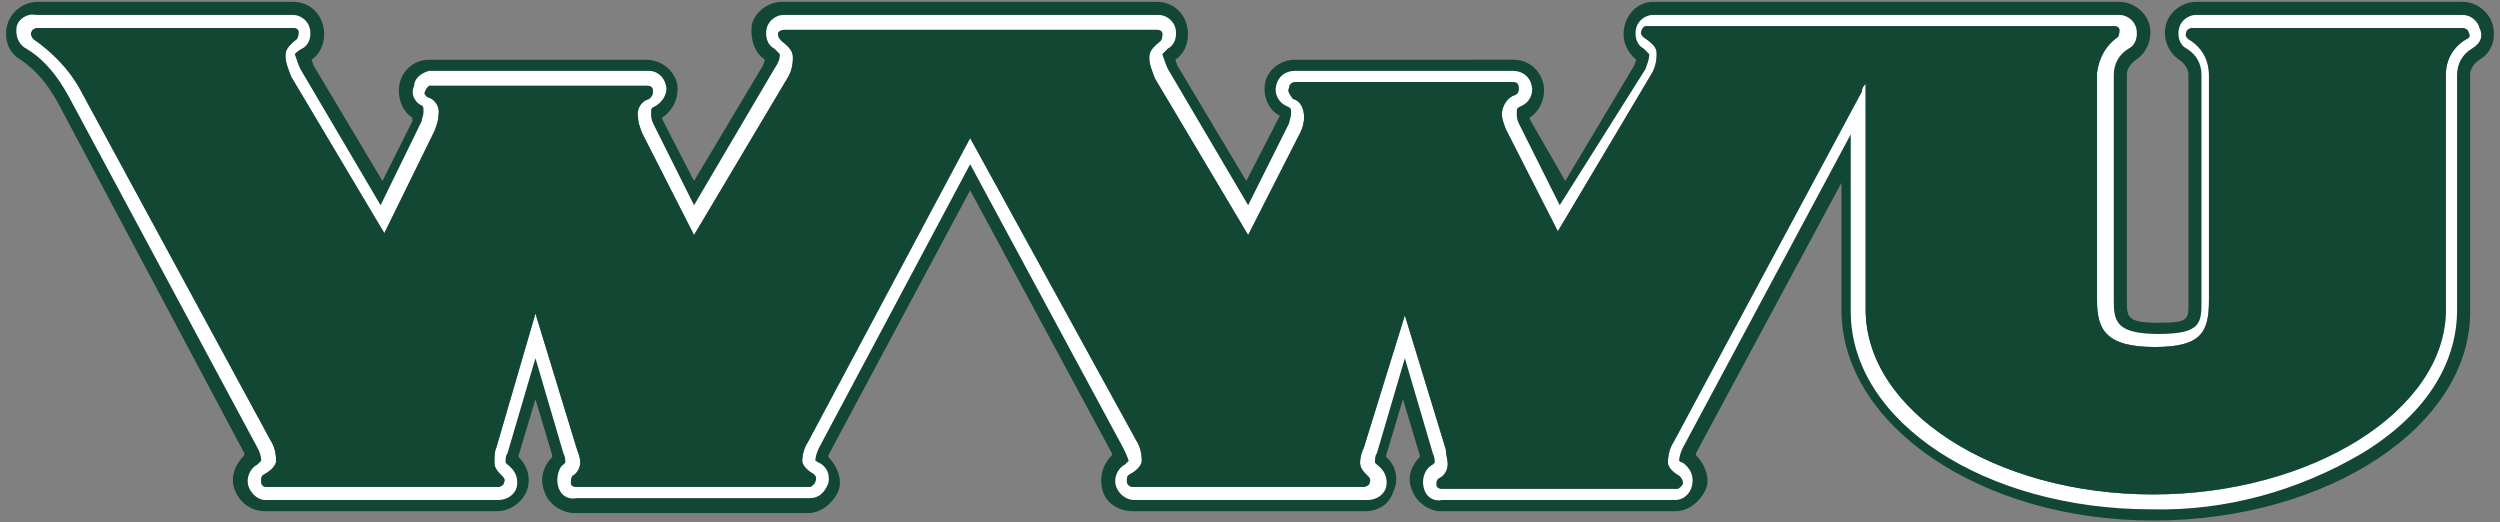
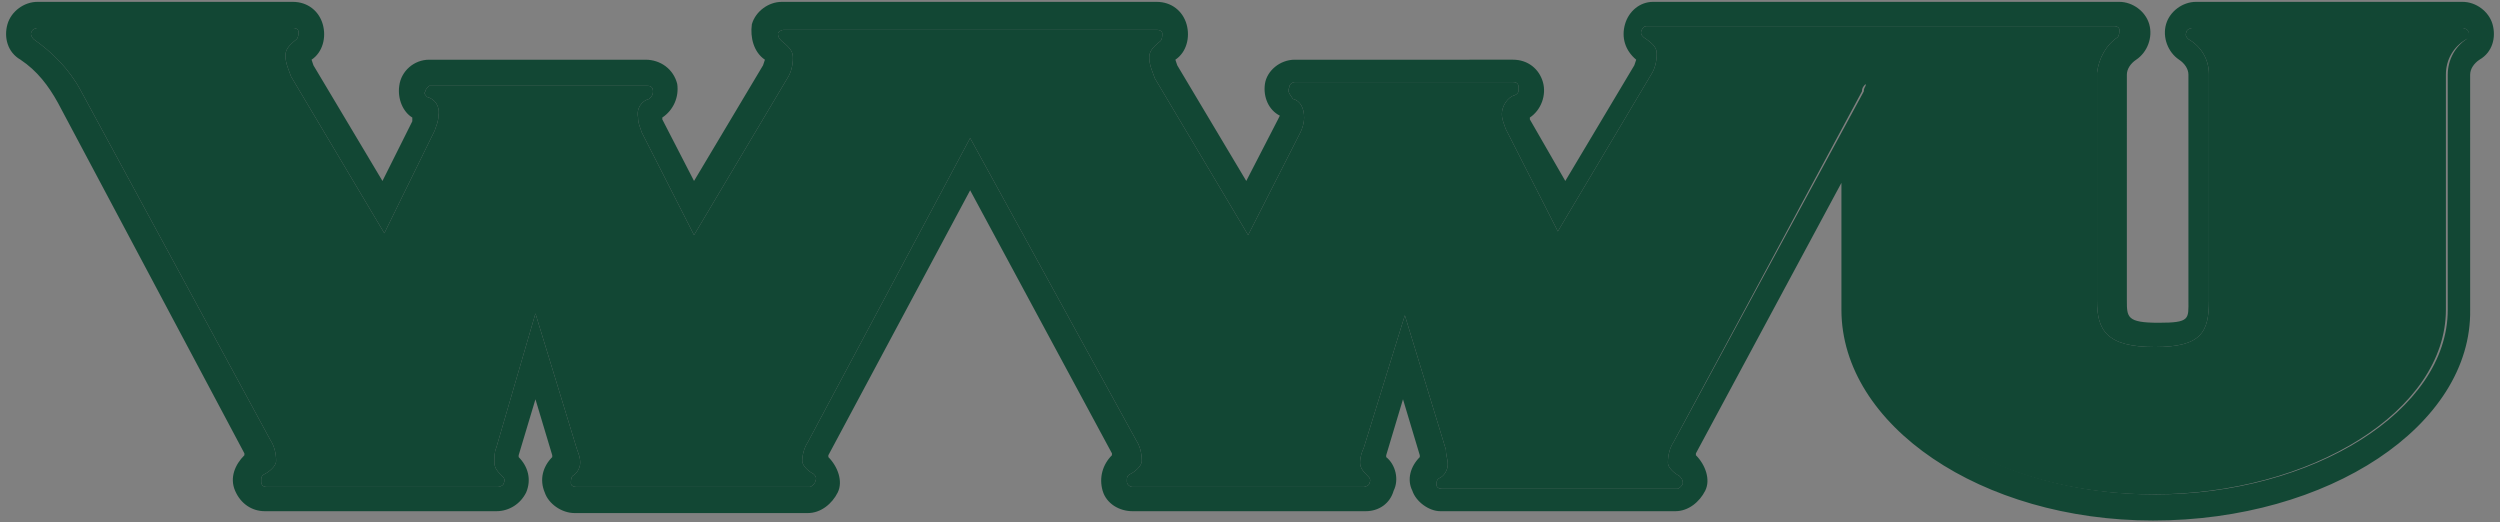
<svg xmlns="http://www.w3.org/2000/svg" id="Layer_1" viewBox="0 0 134 28">
  <rect x="0" y="0" width="134" height="28" fill="#808080" stroke="none" />
  <style>.st0{fill:#124734}</style>
  <path id="Shape_1_" class="st0" d="M133.6 1.3c-.2-.7-.9-1.2-1.6-1.2h-14.3c-.7 0-1.4.5-1.6 1.2-.2.7.1 1.5.7 1.9.3.2.5.5.5.8v12.1c0 1 .1 1.2-1.6 1.2-1.7 0-1.7-.3-1.7-1.2V4c0-.3.2-.6.5-.8.6-.4.9-1.2.7-1.9-.2-.7-.9-1.2-1.6-1.2h-25c-.7 0-1.3.5-1.5 1.2-.2.7 0 1.4.6 1.9l-.1.3-3.7 6.2L82 6.4v-.1c.6-.4.9-1.2.7-1.9-.2-.7-.8-1.2-1.6-1.2H69.4c-.8 0-1.5.6-1.6 1.3-.1.7.2 1.4.8 1.7l-.1.2-1.7 3.3-3.7-6.2-.1-.3c.6-.4.8-1.2.6-1.9C63.4.6 62.8.1 62 .1H41.9c-.7 0-1.4.5-1.6 1.2-.1.7.1 1.5.7 1.9l-.1.3-3.7 6.2-1.7-3.3v-.1c.6-.4.9-1.1.8-1.8-.2-.8-.9-1.3-1.7-1.3H23c-.8 0-1.5.6-1.6 1.4-.1.7.2 1.4.7 1.7v.2l-1.6 3.2-3.7-6.2-.1-.3c.6-.4.8-1.2.6-1.9-.2-.7-.8-1.2-1.6-1.2H2C1.3.1.6.6.4 1.3c-.2.7 0 1.5.7 1.9.9.6 1.5 1.4 2 2.3l10 18.8v.1c-.5.5-.8 1.2-.5 1.9s.9 1.1 1.6 1.1h12.4c.7 0 1.3-.4 1.6-1 .3-.7.1-1.4-.4-1.9v-.1l.9-3 .9 3v.1c-.5.5-.7 1.2-.4 1.9.2.6.9 1.1 1.6 1.1h12.5c.7 0 1.3-.5 1.6-1.1s0-1.4-.5-1.9v-.1L52 10.2l7.6 14.1v.1c-.5.5-.7 1.2-.5 1.9s.9 1.1 1.6 1.1h12.5c.7 0 1.3-.4 1.5-1.1.3-.6.1-1.4-.4-1.8v-.1l.9-3 .9 3v.1c-.5.5-.7 1.2-.4 1.8.2.6.9 1.1 1.5 1.1h12.6c.7 0 1.3-.5 1.6-1.1s0-1.4-.5-1.9v-.1l7.8-14.5v6.8c0 6.2 7.5 11.3 16.7 11.3 9.4 0 17.1-5.1 17-11.3V4c0-.3.2-.6.5-.8.7-.4.9-1.2.7-1.9zM131.2 4v12.6c0 5.4-7.2 9.9-15.7 9.9s-15.4-4.5-15.4-9.9V4.5c-.1.1-.2.2-.2.4L89.7 23.7c-.2.3-.3.7-.3 1.1 0 .3.4.6.6.7.1.1.2.2.2.4 0 .1-.2.3-.3.3H77.3c-.2 0-.3-.1-.3-.2 0-.2 0-.3.2-.4.2-.1.4-.4.4-.7 0-.3-.1-.5-.1-.8l-2.2-7.2-2.2 7.1c-.1.2-.2.5-.2.8 0 .3.2.5.4.7.1.1.2.2.1.4 0 .1-.2.2-.3.2H60.7c-.1 0-.3-.1-.3-.3 0-.2 0-.3.2-.4.2-.1.6-.4.6-.7 0-.4-.1-.8-.3-1.1L52 7.4l-8.7 16.3c-.2.3-.3.7-.3 1 0 .3.4.6.6.7.1.1.2.2.1.4 0 .1-.2.3-.3.3H30.9c-.2 0-.3-.1-.3-.2s0-.3.1-.4c.2-.1.4-.4.4-.7 0-.3-.1-.5-.2-.8l-2.2-7.2-2.1 7.2c-.1.2-.1.5-.1.8 0 .3.2.5.4.7.1.1.2.2.1.4 0 .1-.2.2-.3.2H14.3c-.2 0-.3-.1-.3-.3 0-.2 0-.3.2-.4.2-.1.6-.4.6-.7 0-.4-.1-.8-.3-1.1L4.3 4.8c-.6-1.1-1.5-2-2.5-2.7-.1-.1-.2-.3-.1-.4 0-.1.2-.2.3-.2h13.7c.2 0 .3.1.3.2s0 .3-.1.4c-.5.4-.6.6-.6.9 0 .4.2.8.3 1.1l5 8.4L23.3 7c.1-.3.2-.5.2-.8.1-.5-.2-.9-.6-1-.1-.1-.2-.2-.1-.3 0-.1.1-.2.2-.3h11.7c.2 0 .3.1.3.3 0 .2-.1.3-.2.4-.4.1-.7.5-.6 1 0 .3.1.5.2.8l2.8 5.5 5-8.4c.2-.3.3-.7.3-1.1 0-.3-.1-.5-.6-.9-.1-.1-.2-.2-.2-.4 0-.1.2-.2.3-.2h20c.2 0 .3.1.3.2s0 .3-.1.4c-.5.4-.6.6-.6.9 0 .4.2.8.3 1.1l5 8.4 2.8-5.5c.1-.2.2-.5.2-.8 0-.5-.2-.9-.6-1-.2-.3-.3-.4-.2-.6 0-.2.2-.3.3-.3h11.7c.2 0 .3.1.3.3 0 .2 0 .3-.2.4-.4.1-.7.6-.7 1 0 .3.1.5.2.8l2.8 5.5 5-8.4c.2-.3.3-.7.3-1.1 0-.3-.1-.5-.7-.9-.1-.1-.2-.2-.1-.4s.2-.2.3-.2h25c.2 0 .3.1.3.2s0 .3-.1.4c-.6.4-1 1.1-1.1 1.9v12.2c0 1.6.5 2.5 3.1 2.5 2.5 0 2.9-.8 2.9-2.5V4c0-.8-.4-1.5-1.1-1.9-.1-.1-.2-.2-.1-.4 0-.1.2-.2.3-.2H132c.1 0 .3.1.3.2s0 .3-.1.4c-.6.4-1 1.1-1 1.9z" />
-   <path id="Shape_3_" d="M132.9 1.5c-.1-.4-.5-.7-.9-.7h-14.3c-.4 0-.8.3-.9.7-.1.4 0 .9.4 1.1.5.3.8.8.8 1.4v12.1c0 1.2 0 1.8-2.3 1.8s-2.4-.7-2.4-1.8V4c0-.6.3-1.1.8-1.4.4-.2.5-.7.4-1.1-.1-.4-.5-.7-.9-.7h-25c-.4 0-.8.3-.9.7-.1.4 0 .9.4 1.1l.3.3c0 .3-.1.5-.2.8L83.6 11l-2.2-4.4c-.1-.2-.1-.4-.1-.5 0-.3 0-.3.2-.4.5-.2.7-.7.6-1.1-.1-.5-.5-.8-1-.8H69.4c-.5 0-.9.3-1 .8-.1.4.1.9.6 1.1.2.1.2.1.2.4 0 .2-.1.4-.1.5L66.9 11l-4.3-7.3c-.1-.2-.2-.5-.3-.8l.3-.3c.4-.2.5-.7.4-1.1-.1-.4-.5-.7-.9-.7H42c-.4 0-.8.3-.9.7-.1.4 0 .9.4 1.1l.3.3c0 .3-.1.5-.3.8L37.2 11 35 6.6c-.1-.2-.1-.4-.1-.5 0-.3 0-.3.2-.4.4-.2.7-.7.6-1.1-.1-.5-.5-.8-.9-.8H23c-.4.1-.8.4-.8.8-.2.4 0 .8.3 1 .2.1.2.1.2.4 0 .2-.1.4-.1.5L20.4 11l-4.3-7.3c-.1-.2-.2-.5-.3-.8.1-.1.2-.2.4-.3.4-.2.5-.7.4-1.1-.1-.4-.5-.7-.9-.7H1.9c-.4-.1-.9.2-1 .6-.1.5.1 1 .5 1.2 1 .6 1.7 1.5 2.3 2.6L13.8 24c.1.2.2.4.2.7l-.2.2c-.4.2-.6.7-.5 1.1.1.4.5.8.9.8h12.5c.5 0 .9-.3 1-.7.1-.5-.1-.9-.5-1.2l-.1-.1c0-.2 0-.4.1-.5l1.5-5.1 1.5 5.1c.1.2.1.3.1.5l-.1.1c-.2.1-.4.6-.3 1.1.1.5.5.8 1 .7h12.5c.5 0 .8-.3 1-.8.1-.5-.1-.9-.5-1.1-.1 0-.1-.1-.2-.1 0-.2.1-.5.2-.7L52 8.8 60.2 24c.1.2.2.4.3.7l-.2.2c-.4.2-.6.7-.5 1.1.1.4.5.8 1 .8h12.5c.5 0 .9-.3 1-.7.1-.5-.1-.9-.5-1.2l-.1-.1c0-.2 0-.4.1-.5l1.5-5.1 1.5 5.1c.1.2.1.4.1.5l-.1.1c-.4.2-.6.7-.5 1.2.1.5.5.8 1 .7h12.5c.4 0 .8-.3.9-.8.1-.5-.1-.9-.5-1.2-.1 0-.2-.1-.2-.1 0-.2.1-.5.2-.7l9-16.8v9.5c0 5.9 7.2 10.6 16.1 10.6 4 .1 7.9-1 11.3-3 3.3-2 5.1-4.7 5.1-7.7V4c0-.6.3-1.1.8-1.4.5-.3.6-.7.4-1.1zm-.7.6c-.7.4-1.1 1.1-1.1 1.9v12.6c0 5.4-7.2 9.9-15.7 9.9S100 22 100 16.6V4.5c-.1.1-.2.2-.2.4L89.7 23.7c-.2.3-.3.7-.3 1.1 0 .3.4.6.6.7.1.1.2.2.2.4 0 .1-.2.3-.3.3H77.3c-.2 0-.3-.1-.3-.2 0-.2 0-.3.2-.4.2-.1.4-.4.4-.7 0-.3-.1-.5-.1-.8l-2.2-7.2-2.2 7.1c-.1.2-.2.5-.2.8 0 .3.2.5.4.7.1.1.2.2.1.4 0 .1-.2.2-.3.2H60.7c-.1 0-.3-.1-.3-.3 0-.2 0-.3.2-.4.2-.1.6-.4.6-.7 0-.4-.1-.8-.3-1.1L52 7.4l-8.7 16.3c-.2.3-.3.7-.3 1 0 .3.4.6.6.7.1.1.2.2.1.4 0 .1-.2.3-.3.3H30.9c-.2 0-.3-.1-.3-.2s0-.3.1-.4c.2-.1.4-.4.4-.7 0-.3-.1-.5-.2-.8l-2.2-7.2-2.1 7.2c-.1.2-.1.5-.1.8 0 .3.2.5.4.7.1.1.2.2.1.4 0 .1-.2.2-.3.2H14.3c-.2 0-.3-.1-.3-.3 0-.2 0-.3.2-.4.2-.1.6-.4.6-.7 0-.4-.1-.8-.3-1.1L4.3 4.8c-.6-1.1-1.5-2-2.5-2.7-.1-.1-.2-.3-.1-.4 0-.1.2-.2.3-.2h13.7c.2 0 .3.1.3.2s0 .3-.1.4c-.5.4-.6.6-.6.9 0 .4.2.8.3 1.1l5 8.4L23.3 7c.1-.3.2-.5.2-.8.1-.5-.2-.9-.6-1-.1-.1-.2-.2-.1-.3 0-.1.1-.2.2-.3h11.7c.2 0 .3.1.3.3 0 .2-.1.3-.2.4-.4.1-.7.5-.6 1 0 .3.1.5.2.8l2.8 5.5 5-8.4c.2-.3.3-.7.3-1.1 0-.3-.1-.5-.6-.9-.1-.1-.2-.2-.2-.4 0-.1.2-.2.3-.2h20c.2 0 .3.1.3.2s0 .3-.1.4c-.5.4-.6.6-.6.9 0 .4.2.8.3 1.1l5 8.4 2.8-5.5c.1-.2.2-.5.2-.8 0-.5-.2-.9-.6-1-.2-.3-.3-.4-.2-.6 0-.2.2-.3.3-.3h11.7c.2 0 .3.1.3.3 0 .2 0 .3-.2.4-.4.1-.7.6-.7 1 0 .3.1.5.2.8l2.8 5.5 5-8.4c.2-.3.3-.7.3-1.1 0-.3-.1-.5-.7-.9-.1-.1-.2-.2-.1-.4s.2-.2.3-.2h25c.2 0 .3.1.3.2s0 .3-.1.4c-.6.4-1 1.1-1.1 1.9v12.2c0 1.6.5 2.5 3.1 2.5 2.5 0 2.9-.8 2.9-2.5V4c0-.8-.4-1.5-1.1-1.9-.1-.1-.2-.2-.1-.4 0-.1.2-.2.3-.2H132c.1 0 .3.1.3.2.1.2.1.3-.1.4z" fill="#fff" />
  <path class="st0" d="M132.2 2.1c-.7.4-1.1 1.1-1.1 1.9v12.6c0 5.4-7.2 9.9-15.7 9.9S100 22 100 16.6V4.5c-.1.1-.2.2-.2.4L89.7 23.7c-.2.3-.3.7-.3 1.1 0 .3.4.6.6.7.1.1.2.2.2.4 0 .1-.2.3-.3.3H77.3c-.2 0-.3-.1-.3-.2 0-.2 0-.3.2-.4.2-.1.4-.4.4-.7 0-.3-.1-.5-.1-.8l-2.2-7.2-2.2 7.1c-.1.2-.2.5-.2.8 0 .3.2.5.4.7.1.1.2.2.1.4 0 .1-.2.2-.3.2H60.7c-.1 0-.3-.1-.3-.3 0-.2 0-.3.2-.4.2-.1.6-.4.6-.7 0-.4-.1-.8-.3-1.1L52 7.4l-8.7 16.3c-.2.3-.3.7-.3 1 0 .3.4.6.6.7.1.1.2.2.1.4 0 .1-.2.3-.3.3H30.9c-.2 0-.3-.1-.3-.2s0-.3.1-.4c.2-.1.4-.4.4-.7 0-.3-.1-.5-.2-.8l-2.2-7.2-2.1 7.2c-.1.2-.1.5-.1.8 0 .3.2.5.4.7.1.1.2.2.1.4 0 .1-.2.2-.3.2H14.3c-.2 0-.3-.1-.3-.3 0-.2 0-.3.2-.4.2-.1.6-.4.6-.7 0-.4-.1-.8-.3-1.1L4.3 4.8c-.6-1.1-1.5-2-2.5-2.7-.1-.1-.2-.3-.1-.4 0-.1.2-.2.3-.2h13.7c.2 0 .3.1.3.2s0 .3-.1.4c-.5.4-.6.6-.6.9 0 .4.2.8.3 1.1l5 8.4L23.3 7c.1-.3.2-.5.2-.8.1-.5-.2-.9-.6-1-.1-.1-.2-.2-.1-.3 0-.1.1-.2.2-.3h11.7c.2 0 .3.1.3.3 0 .2-.1.3-.2.4-.4.1-.7.5-.6 1 0 .3.1.5.2.8l2.8 5.5 5-8.4c.2-.3.3-.7.3-1.1 0-.3-.1-.5-.6-.9-.1-.1-.2-.2-.2-.4 0-.1.2-.2.3-.2h20c.2 0 .3.1.3.2s0 .3-.1.4c-.5.4-.6.6-.6.9 0 .4.2.8.3 1.1l5 8.4 2.8-5.5c.1-.2.2-.5.2-.8 0-.5-.2-.9-.6-1-.2-.3-.3-.4-.2-.6 0-.2.2-.3.3-.3h11.7c.2 0 .3.1.3.3 0 .2 0 .3-.2.4-.4.1-.7.6-.7 1 0 .3.1.5.2.8l2.8 5.5 5-8.4c.2-.3.3-.7.3-1.1 0-.3-.1-.5-.7-.9-.1-.1-.2-.2-.1-.4s.2-.2.3-.2h25c.2 0 .3.1.3.2s0 .3-.1.4c-.6.4-1 1.1-1.1 1.9v12.2c0 1.6.5 2.5 3.1 2.5 2.5 0 2.9-.8 2.9-2.5V4c0-.8-.4-1.5-1.1-1.9-.1-.1-.2-.2-.1-.4 0-.1.2-.2.3-.2H132c.1 0 .3.1.3.2.1.2.1.3-.1.4z" />
</svg>